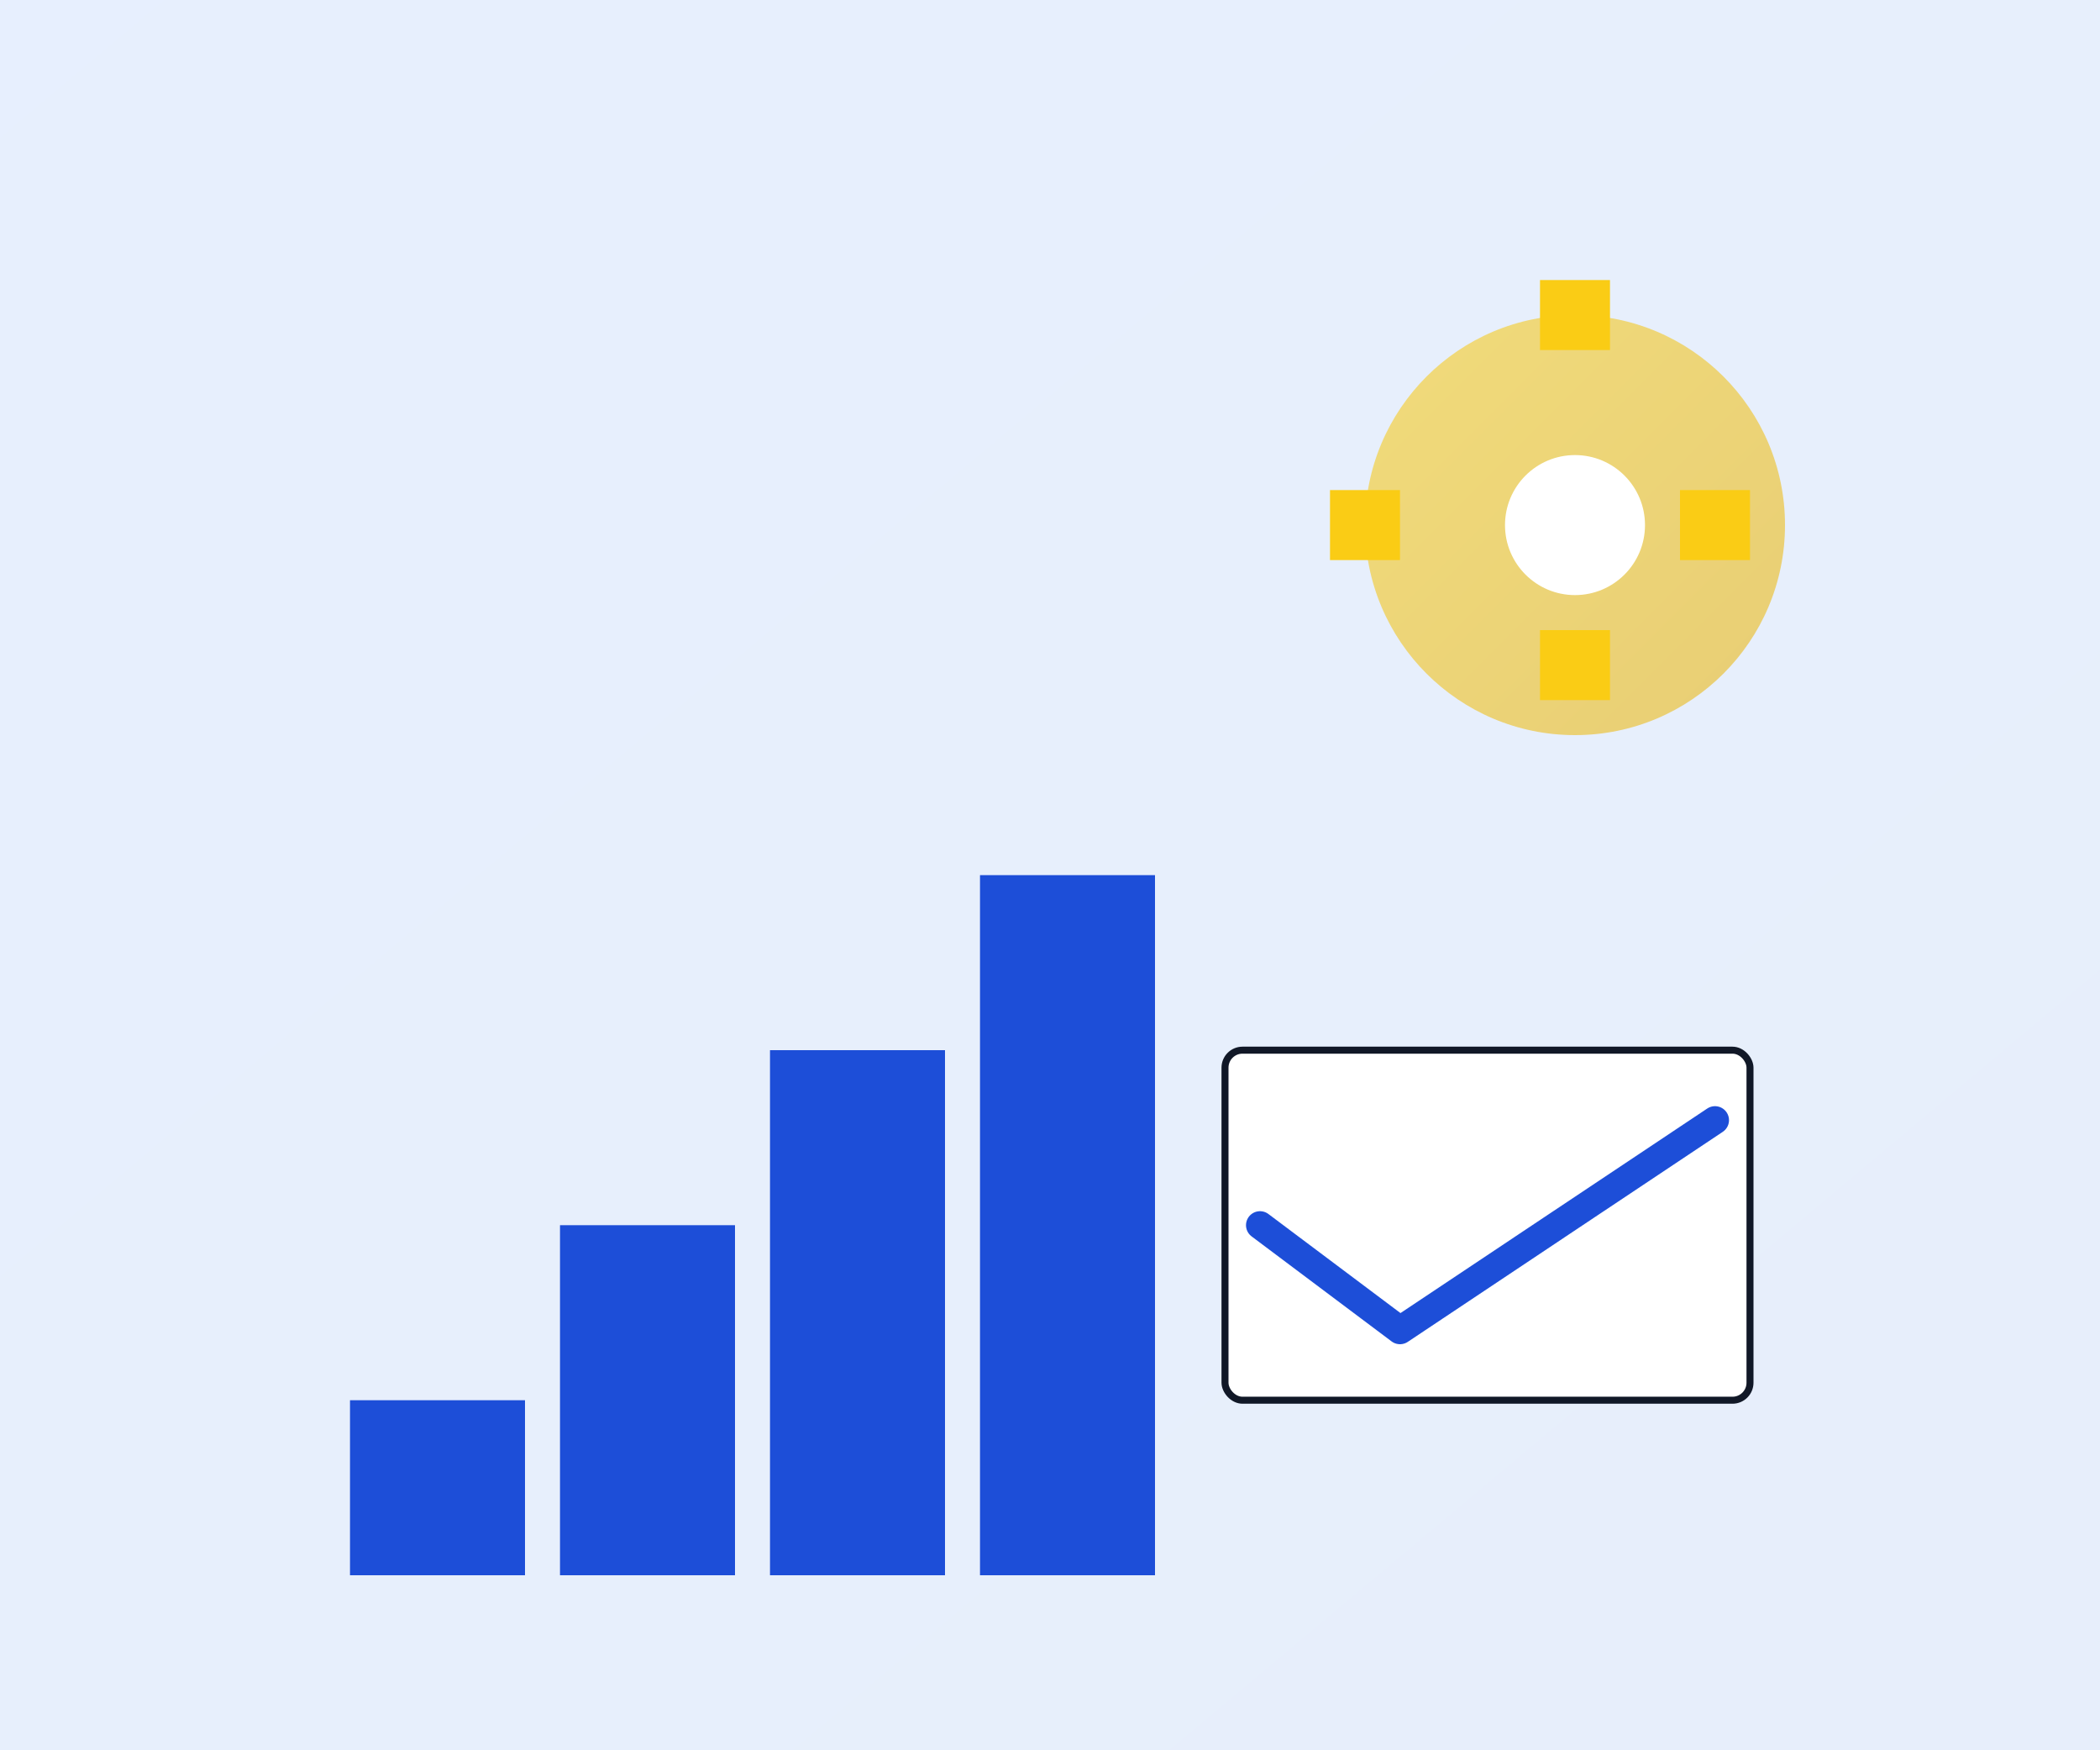
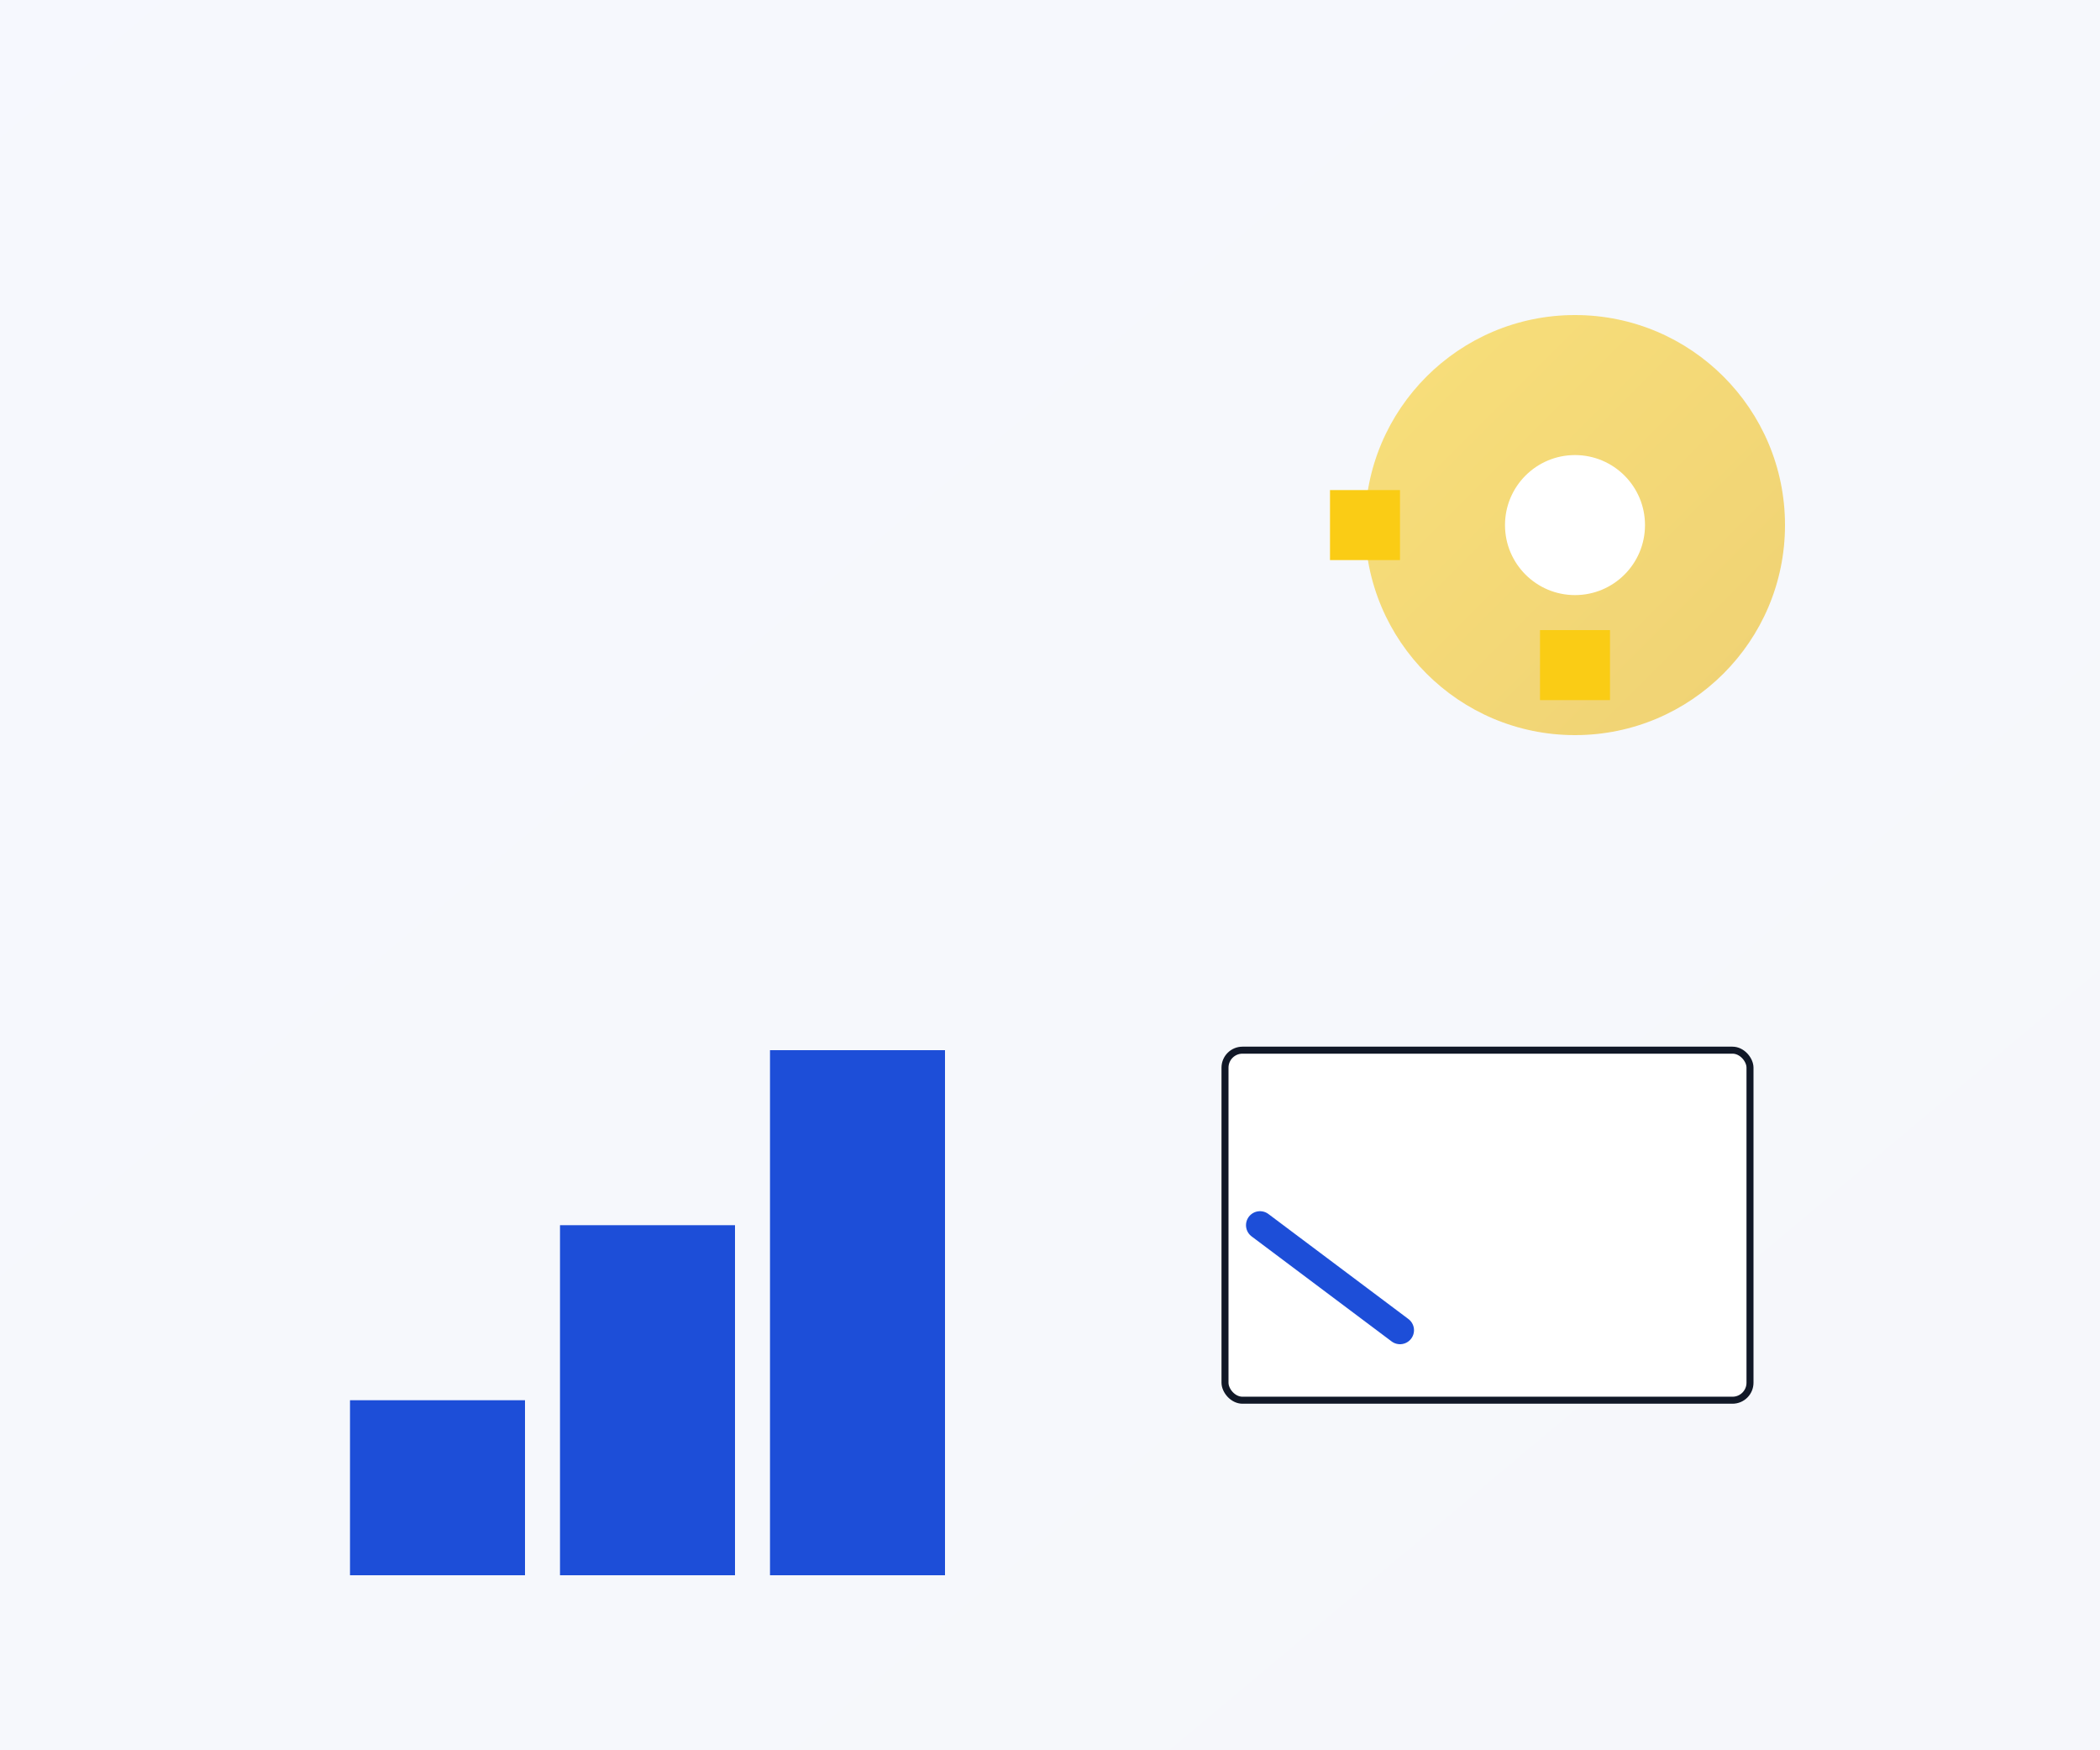
<svg xmlns="http://www.w3.org/2000/svg" width="600" height="500" viewBox="0 0 600 500">
  <defs>
    <linearGradient id="heroGradient1Athos" x1="0%" y1="0%" x2="100%" y2="100%">
      <stop offset="0%" style="stop-color:#1d4ed8;stop-opacity:0.8" />
      <stop offset="100%" style="stop-color:#1e3a8a;stop-opacity:0.8" />
    </linearGradient>
    <linearGradient id="heroGradient2Athos" x1="0%" y1="0%" x2="100%" y2="100%">
      <stop offset="0%" style="stop-color:#facc15;stop-opacity:0.7" />
      <stop offset="100%" style="stop-color:#eab308;stop-opacity:0.7" />
    </linearGradient>
  </defs>
-   <rect x="0" y="0" width="600" height="500" fill="#eff6ff" />
  <rect x="0" y="0" width="600" height="500" fill="url(#heroGradient1Athos)" opacity="0.05" />
  <rect x="100" y="400" width="50" height="50" fill="#1d4ed8" />
  <rect x="160" y="350" width="50" height="100" fill="#1d4ed8" />
  <rect x="220" y="300" width="50" height="150" fill="#1d4ed8" />
-   <rect x="280" y="250" width="50" height="200" fill="#1d4ed8" />
  <circle cx="450" cy="150" r="60" fill="url(#heroGradient2Athos)" opacity="0.8" />
  <circle cx="450" cy="150" r="20" fill="#ffffff" />
-   <rect x="440" y="80" width="20" height="20" fill="#facc15" />
  <rect x="440" y="180" width="20" height="20" fill="#facc15" />
  <rect x="380" y="140" width="20" height="20" fill="#facc15" />
-   <rect x="480" y="140" width="20" height="20" fill="#facc15" />
  <rect x="350" y="300" width="150" height="100" rx="5" fill="#ffffff" stroke="#111827" stroke-width="2" />
-   <path d="M 360 350 L 400 380 L 490 320" fill="none" stroke="#1d4ed8" stroke-width="8" stroke-linecap="round" stroke-linejoin="round" />
+   <path d="M 360 350 L 400 380 " fill="none" stroke="#1d4ed8" stroke-width="8" stroke-linecap="round" stroke-linejoin="round" />
</svg>